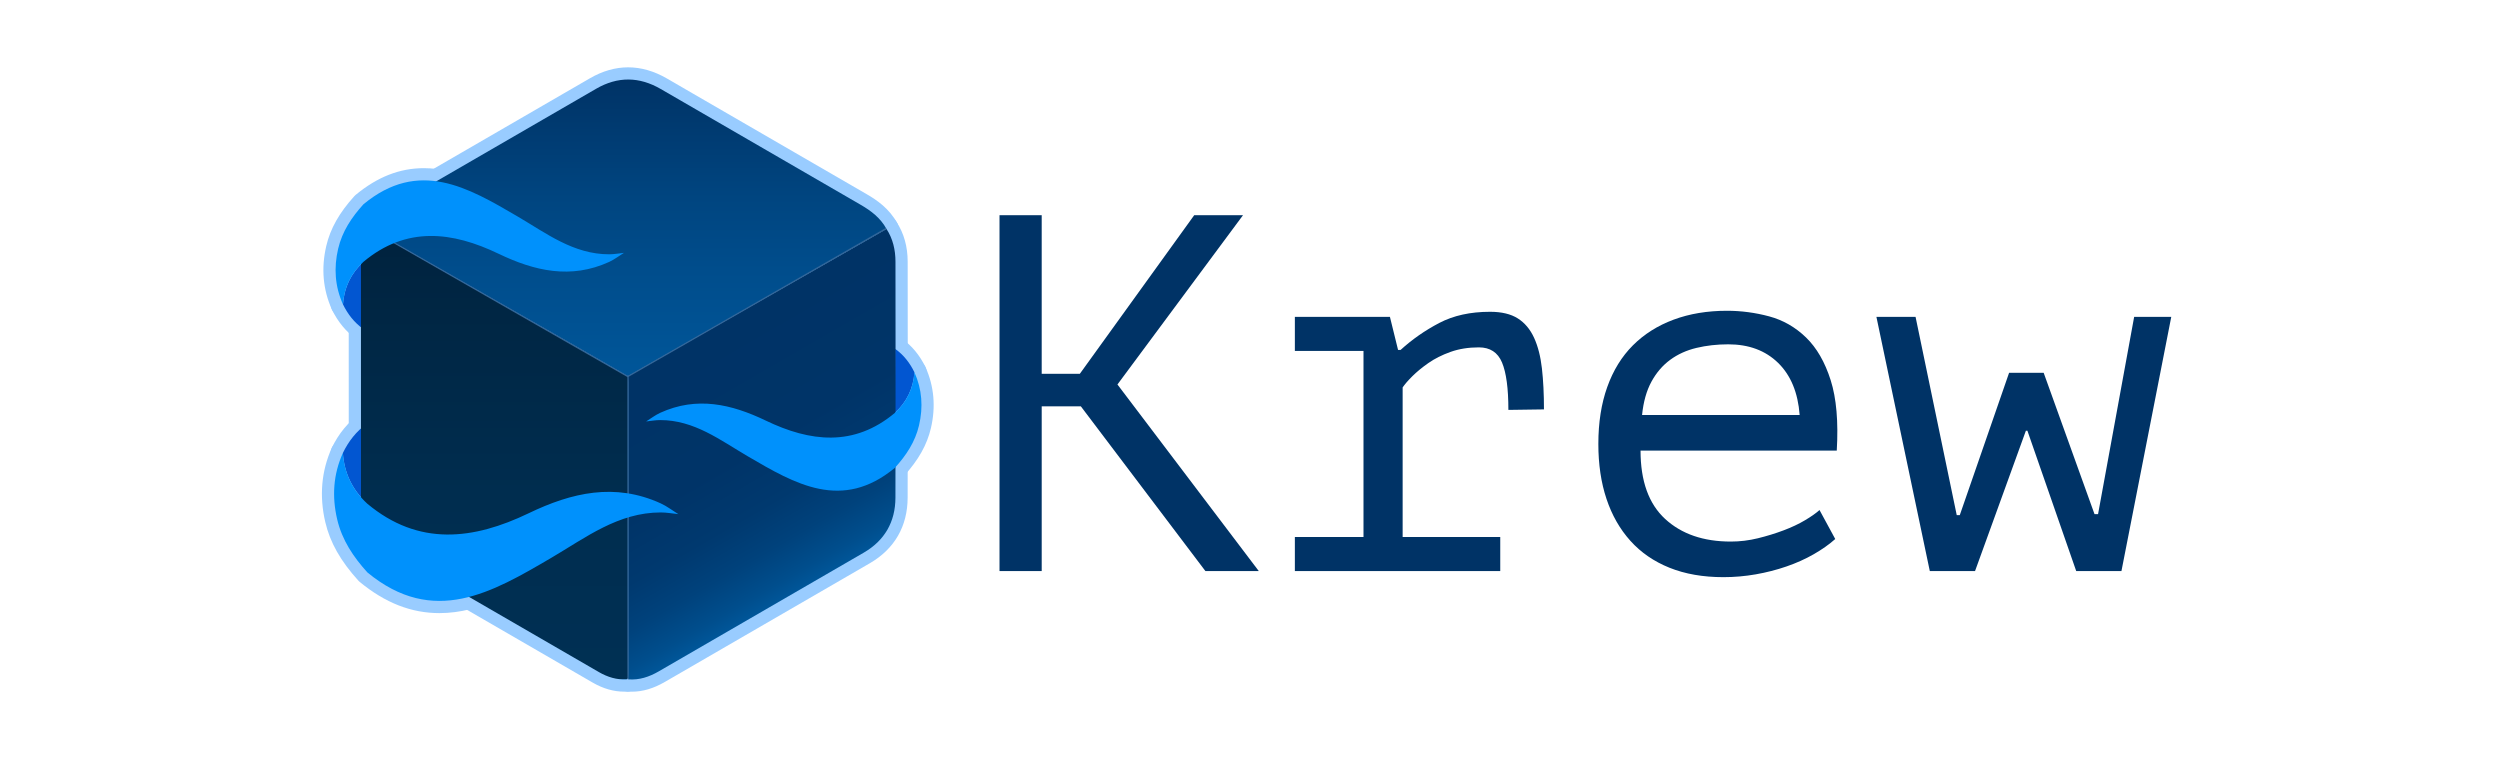
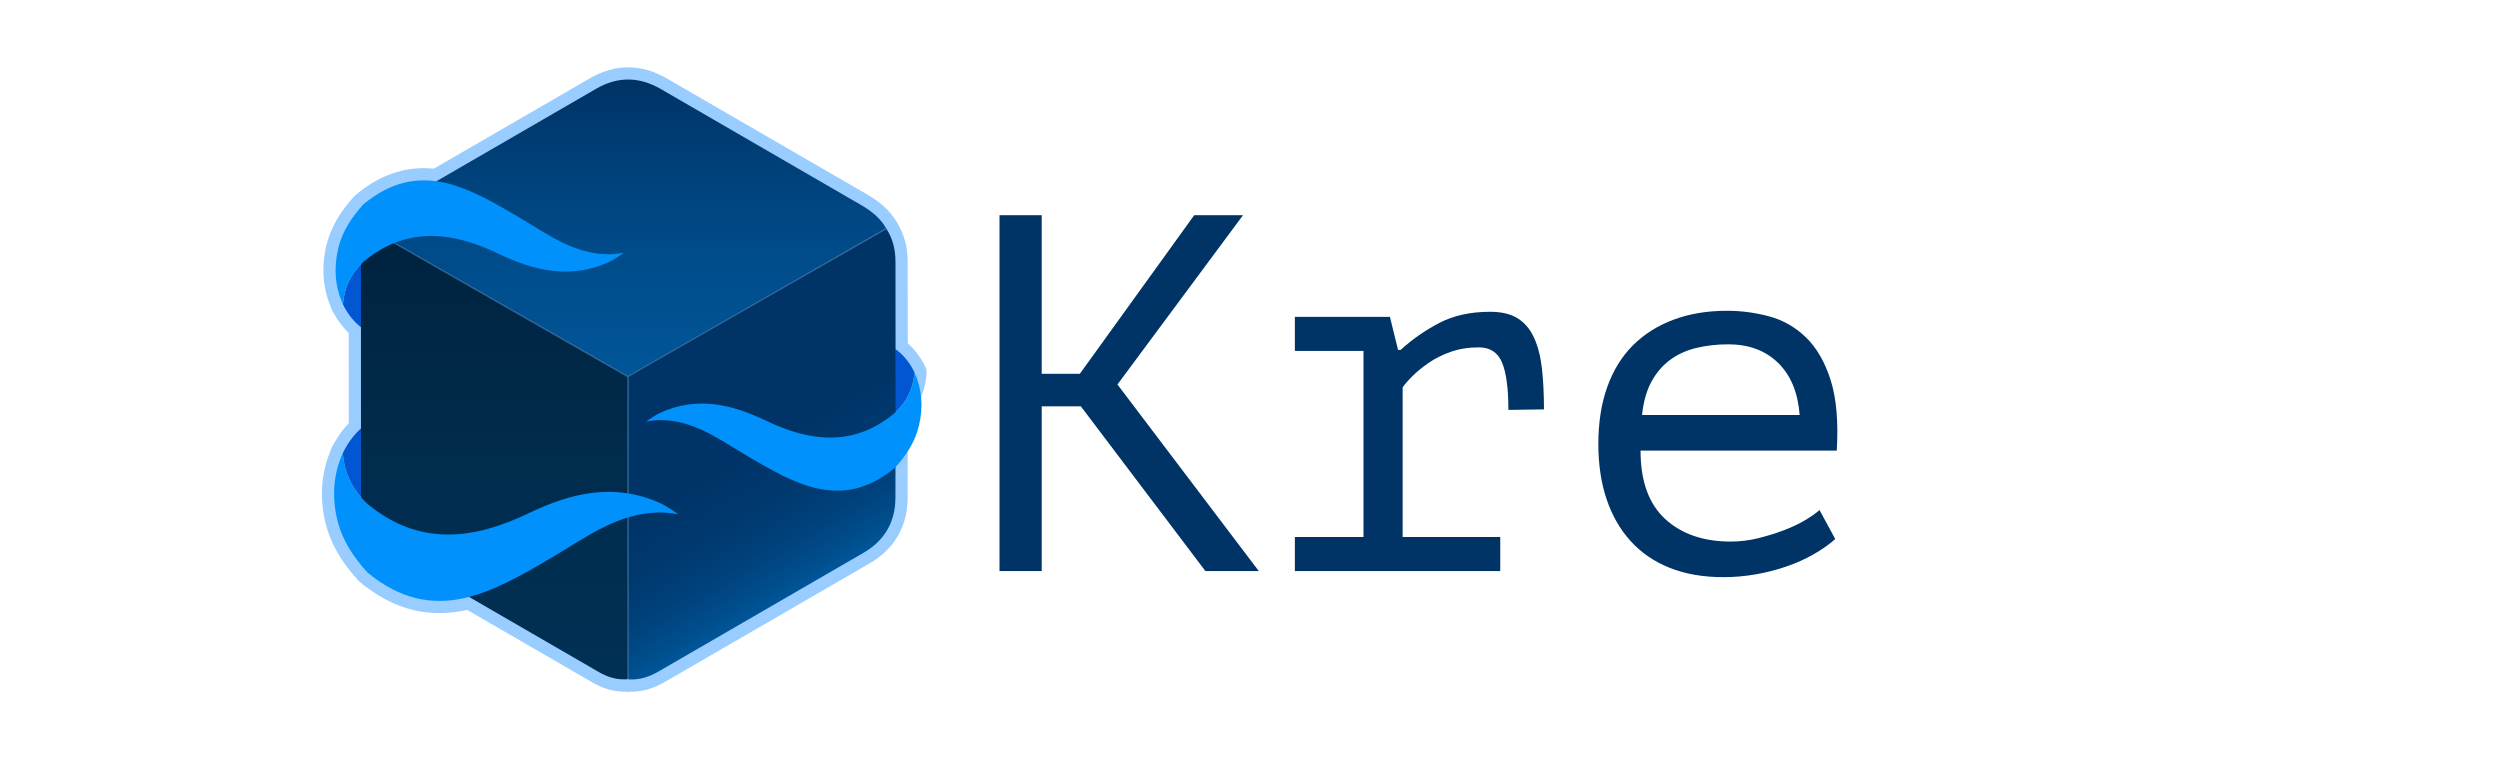
<svg xmlns="http://www.w3.org/2000/svg" version="1.1" id="Layer_1" x="0px" y="0px" width="1024px" height="319.791px" viewBox="0 0 1024 319.791" style="enable-background:new 0 0 1024 319.791;" xml:space="preserve">
  <style type="text/css">

	.st0{fill:#99CCFF;}
	.st1{fill:#003366;}
	.st2{fill:none;stroke:#336699;stroke-width:0.5;stroke-miterlimit:10;}
	.st3{fill-rule:evenodd;clip-rule:evenodd;fill:#683DFE;}
	.st4{fill-rule:evenodd;clip-rule:evenodd;fill:url(#SVGID_1_);}
	.st5{fill-rule:evenodd;clip-rule:evenodd;fill:url(#SVGID_2_);}
	.st6{fill-rule:evenodd;clip-rule:evenodd;fill:url(#SVGID_3_);}
	.st7{fill-rule:evenodd;clip-rule:evenodd;fill:#0091FC;}
	.st8{fill-rule:evenodd;clip-rule:evenodd;fill:#0256D1;}

</style>
  <g id="Dark">
    <g>
      <g>
        <g>
          <g>
            <path class="st0" d="M366.574,174.085c-0.68,0-1.364-0.138-2.011-0.422c-1.82-0.8-2.994-2.604-2.988-4.592l0.072-26.203       c0.006-1.869,1.053-3.578,2.715-4.432c0.72-0.37,1.504-0.553,2.285-0.553c1.021,0,2.036,0.312,2.898,0.926       c3.957,2.815,7.151,6.677,9.494,11.479c0.383,0.786,0.554,1.659,0.494,2.532c-0.535,7.863-3.754,14.572-9.567,19.939       C369.025,173.629,367.807,174.085,366.574,174.085z" />
          </g>
        </g>
        <path class="st0" d="M148.754,139.721c-1.021,0-2.038-0.312-2.901-0.927c-4.111-2.928-7.43-6.942-9.863-11.931     c-0.383-0.786-0.554-1.659-0.495-2.531c0.555-8.172,3.9-15.145,9.943-20.722c0.942-0.87,2.159-1.326,3.392-1.326     c0.68,0,1.364,0.139,2.011,0.423c1.821,0.8,2.994,2.604,2.988,4.592l-0.076,27.438c-0.005,1.869-1.053,3.579-2.716,4.433     C150.318,139.539,149.535,139.721,148.754,139.721z" />
        <path class="st0" d="M150.422,211.291c-1.233,0-2.449-0.456-3.392-1.325c-7.029-6.485-10.923-14.59-11.576-24.09     c-0.06-0.87,0.109-1.739,0.489-2.523c2.808-5.793,6.66-10.465,11.448-13.885c0.864-0.617,1.883-0.931,2.907-0.931     c0.778,0,1.559,0.181,2.278,0.549c1.664,0.852,2.713,2.56,2.722,4.429c0.04,9.078,0.072,18.169,0.104,27.253l0.02,5.506     c0.007,1.989-1.166,3.793-2.986,4.594C151.788,211.152,151.102,211.291,150.422,211.291z" />
        <g id="Cube_8_">
          <path class="st0" d="M360.098,141.966c-0.337,0-0.676-0.034-1.014-0.104c-1.964-0.406-3.494-1.946-3.89-3.911l-0.128-0.654      c-0.269-1.444,0.111-2.933,1.04-4.072c0.928-1.139,2.309-1.812,3.777-1.841c0.207-0.004,0.412-0.004,0.623-0.004      c1.877,0,3.597,1.052,4.451,2.723c0.855,1.671,0.702,3.681-0.397,5.203l-0.355,0.509      C363.26,141.18,361.715,141.966,360.098,141.966z" />
          <path class="st0" d="M255.645,283.301c-4.289,0-8.615-1.244-12.859-3.697c-28.955-16.729-57.37-33.177-84.451-48.889      c-10.114-5.873-15.465-15.225-15.478-27.044c-0.023-21.553-0.02-43.105-0.017-64.656l0.001-31.786      c-0.002-6.025,1.479-11.427,4.399-16.054c0.944-1.495,2.563-2.332,4.231-2.332c0.741,0,1.491,0.165,2.196,0.51l0.286,0.136      c0.372,0.174,0.74,0.353,1.097,0.555l16.908,9.63c21.41,12.193,42.819,24.387,64.219,36.596      c5.429,3.095,10.839,6.227,16.249,9.359l6.915,4c0.587,0.339,1.1,0.794,1.505,1.337l0.422,0.571      c0.586,0.803,0.92,1.762,0.958,2.755l0.027,0.592c0.026,0.549,0.052,1.099,0.052,1.647c0.003,39.698,0.003,79.397,0,119.101      c0,0.523-0.022,1.047-0.048,1.573l-0.027,0.642c-0.033,0.98-0.354,1.928-0.923,2.728l-0.348,0.508      c-0.865,1.267-2.264,2.066-3.795,2.168C256.655,283.284,256.148,283.301,255.645,283.301z" />
          <path class="st0" d="M258.767,283.318c-0.605,0-1.221-0.024-1.826-0.073c-2.257-0.181-4.109-1.856-4.518-4.083l-0.12-0.648      c-0.057-0.333-0.079-0.671-0.067-1.009l0.033-0.771c0.017-0.368,0.036-0.735,0.036-1.103c0.003-39.703,0.003-79.402,0-119.1      c0-0.386-0.021-0.771-0.04-1.157l-0.031-0.696c-0.02-0.512,0.039-1.021,0.173-1.512c0.252-1.453,1.139-2.742,2.452-3.49      L360.64,89.438c0.779-0.444,1.631-0.656,2.471-0.656c1.642,0,3.243,0.809,4.197,2.278c2.959,4.557,4.465,9.971,4.477,16.09      c0.046,34.523,0.077,65.628-0.014,96.722c-0.034,11.694-5.38,20.966-15.458,26.812c-27.204,15.798-54.893,31.811-81.67,47.296      l-2.33,1.347C267.672,282.013,263.242,283.318,258.767,283.318z" />
          <path class="st0" d="M257.333,159.02c-0.292,0-0.585-0.025-0.875-0.077c-0.744-0.057-1.468-0.28-2.117-0.655l-6.923-4.004      c-5.392-3.121-10.783-6.242-16.195-9.328c-21.42-12.221-42.849-24.425-64.277-36.629l-16.831-9.586      c-0.123-0.07-0.268-0.132-0.41-0.199l-0.435-0.207c-1.218-0.597-2.142-1.663-2.559-2.954c-0.417-1.291-0.292-2.696,0.348-3.893      c2.429-4.546,6.073-8.184,11.141-11.12c10.273-5.95,20.548-11.896,30.822-17.842c17.541-10.151,35.082-20.302,52.613-30.471      c5.128-2.975,10.394-4.483,15.652-4.483c5.307,0,10.65,1.538,15.882,4.57l10.817,6.268c23.676,13.72,47.354,27.44,71.043,41.139      c4.097,2.369,9.217,5.856,12.478,11.846c1.303,2.392,0.45,5.387-1.917,6.735l-105.781,60.237      C259.047,158.798,258.194,159.02,257.333,159.02z" />
        </g>
        <path class="st0" d="M257.23,283.181c-2.762,0-5-2.239-5-5V154.304c0-2.761,2.238-5,5-5s5,2.239,5,5v123.877     C262.23,280.942,259.992,283.181,257.23,283.181z" />
        <path class="st0" d="M257.028,159.305c-1.733,0-3.419-0.903-4.343-2.514c-1.373-2.396-0.545-5.451,1.852-6.825l105.885-60.701     c2.395-1.373,5.451-0.543,6.824,1.851c1.373,2.396,0.545,5.451-1.852,6.825l-105.885,60.701     C258.726,159.091,257.871,159.305,257.028,159.305z" />
        <path class="st0" d="M257.225,159.305c-0.842,0-1.696-0.213-2.479-0.662L149.195,98.204c-2.396-1.372-3.227-4.427-1.854-6.823     c1.372-2.396,4.429-3.226,6.823-1.854l105.551,60.439c2.396,1.372,3.227,4.427,1.854,6.823     C260.645,158.401,258.959,159.305,257.225,159.305z" />
        <path class="st0" d="M140.482,129.671c-1.939,0-3.74-1.132-4.558-2.949c-3.643-8.1-4.413-16.836-2.287-25.965     c1.659-7.112,5.324-13.61,11.534-20.45c0.161-0.177,0.333-0.342,0.518-0.494c8.904-7.356,18.039-10.933,27.927-10.933     c14.496,0,27.897,7.846,40.858,15.435c2.024,1.184,4.012,2.407,5.935,3.589c9.41,5.789,18.299,11.256,29.084,11.256     c1.109-0.003,2.289-0.156,3.539-0.318c0.67-0.087,1.34-0.173,2.011-0.243c0.173-0.018,0.346-0.026,0.517-0.026     c2.118,0,4.033,1.345,4.729,3.386c0.752,2.205-0.118,4.637-2.099,5.865c-0.596,0.369-1.181,0.762-1.765,1.153     c-1.418,0.95-3.024,2.027-4.85,2.859c-6.425,2.928-13.145,4.412-19.977,4.412c-9.073,0-18.467-2.481-29.562-7.809     c-9.506-4.567-17.819-6.787-25.417-6.787c-8.913,0-16.923,3.07-24.484,9.384c-4.105,3.824-6.285,8.396-6.664,13.972     c-0.155,2.289-1.848,4.178-4.105,4.583C141.071,129.645,140.774,129.671,140.482,129.671z" />
        <path class="st0" d="M180.013,251.135c-11.556-0.001-22.251-4.187-32.696-12.796c-0.186-0.153-0.36-0.32-0.522-0.498     c-7.297-8.04-11.604-15.656-13.553-23.969c-2.501-10.685-1.613-20.907,2.641-30.386c0.816-1.82,2.619-2.954,4.56-2.954     c0.291,0,0.585,0.026,0.88,0.078c2.258,0.403,3.953,2.291,4.11,4.58c0.476,6.924,3.189,12.6,8.293,17.345     c9.213,7.678,18.977,11.41,29.845,11.41c9.231,0,19.307-2.69,30.801-8.222c13.117-6.32,24.21-9.264,34.908-9.264     c8.001,0,15.876,1.737,23.406,5.163c2.094,0.953,3.887,2.148,5.622,3.305c0.716,0.478,1.433,0.956,2.164,1.406     c1.986,1.222,2.863,3.654,2.115,5.863c-0.692,2.046-2.61,3.396-4.732,3.396c-0.169,0-0.339-0.008-0.511-0.026     c-0.798-0.082-1.596-0.184-2.393-0.286c-1.521-0.196-2.956-0.38-4.278-0.385c-13.186,0-23.927,6.624-35.298,13.636     c-2.281,1.407-4.64,2.862-7.003,4.248c-15.409,9.037-31.297,18.355-48.354,18.355     C180.015,251.135,180.015,251.135,180.013,251.135z" />
-         <path class="st0" d="M342.903,205.987c-13.905,0-26.732-7.51-39.138-14.773c-1.933-1.13-3.832-2.299-5.669-3.429     c-8.96-5.512-17.423-10.718-27.655-10.718c-1.045,0.002-2.166,0.148-3.353,0.302c-0.641,0.083-1.282,0.166-1.924,0.232     c-0.173,0.018-0.346,0.026-0.517,0.026c-2.117,0-4.031-1.344-4.729-3.382c-0.753-2.204,0.114-4.636,2.093-5.865     c0.561-0.348,1.11-0.718,1.661-1.086c1.367-0.917,2.917-1.955,4.682-2.761c6.167-2.81,12.616-4.233,19.174-4.233     c8.699,0,17.701,2.376,28.329,7.479c9.048,4.347,16.956,6.46,24.177,6.46c8.455,0,16.056-2.913,23.233-8.905     c3.873-3.611,5.931-7.928,6.289-13.193c0.155-2.288,1.849-4.177,4.106-4.582c0.296-0.053,0.592-0.079,0.884-0.079     c1.939,0,3.741,1.132,4.559,2.95c3.499,7.783,4.238,16.174,2.195,24.94c-1.593,6.831-5.109,13.068-11.066,19.631     c-0.16,0.177-0.333,0.342-0.518,0.494C361.171,202.554,352.401,205.987,342.903,205.987z" />
      </g>
    </g>
    <g>
      <g>
        <g>
          <g>
            <path class="st8" d="M374.545,152.48c-0.449,6.597-3.117,12.124-7.971,16.605c0.025-8.733,0.046-17.47,0.072-26.202       C370.142,145.37,372.678,148.653,374.545,152.48z" />
          </g>
        </g>
        <path class="st8" d="M140.484,124.67c0.469-6.908,3.263-12.695,8.346-17.387c-0.027,9.144-0.048,18.293-0.076,27.438     C145.094,132.115,142.439,128.678,140.484,124.67z" />
        <path class="st8" d="M140.443,185.533c0.567,8.255,3.908,15.157,9.978,20.758c-0.039-10.915-0.075-21.844-0.123-32.755     C145.939,176.649,142.763,180.747,140.443,185.533z" />
        <g id="Cube_7_">
          <path class="st3" d="M360.097,136.966c-0.039-0.194-0.078-0.389-0.114-0.583c0.174-0.003,0.347-0.003,0.524-0.003      C360.367,136.575,360.232,136.772,360.097,136.966z" />
          <linearGradient id="SVGID_1_" gradientUnits="userSpaceOnUse" x1="202.573" y1="93.843" x2="202.573" y2="278.301">
            <stop offset="0" style="stop-color:#00223D" />
            <stop offset="0.124" style="stop-color:#002542" />
            <stop offset="0.587" style="stop-color:#002D4F" />
            <stop offset="1" style="stop-color:#003054" />
            <stop offset="1" style="stop-color:#00355E" />
            <stop offset="1" style="stop-color:#004174" />
            <stop offset="1" style="stop-color:#004B85" />
            <stop offset="1" style="stop-color:#005190" />
            <stop offset="1" style="stop-color:#005597" />
            <stop offset="1" style="stop-color:#005699" />
          </linearGradient>
          <path class="st4" d="M256.831,278.261c-4.167,0.279-7.991-0.934-11.542-2.986c-28.163-16.271-56.312-32.563-84.445-48.885      c-8.619-5.005-12.976-12.643-12.986-22.725c-0.035-32.148-0.011-64.293-0.016-96.438c-0.001-4.805,1.053-9.306,3.627-13.384      c0.375,0.184,0.758,0.347,1.121,0.552c27.04,15.402,54.082,30.796,81.11,46.216c7.735,4.41,15.43,8.894,23.142,13.346      c0.13,0.174,0.262,0.353,0.389,0.526c0.026,0.682,0.075,1.364,0.075,2.046c0.003,39.698,0.003,79.397,0,119.101      c0,0.68-0.049,1.359-0.072,2.045C257.098,277.865,256.965,278.064,256.831,278.261z" />
          <linearGradient id="SVGID_2_" gradientUnits="userSpaceOnUse" x1="283.16" y1="139.109" x2="338.665" y2="235.247">
            <stop offset="0" style="stop-color:#003366" />
            <stop offset="0.467" style="stop-color:#003468" />
            <stop offset="0.667" style="stop-color:#00396F" />
            <stop offset="0.817" style="stop-color:#00427C" />
            <stop offset="0.941" style="stop-color:#004E8D" />
            <stop offset="1" style="stop-color:#005699" />
          </linearGradient>
          <path class="st5" d="M257.233,277.675c0.023-0.686,0.072-1.365,0.072-2.045c0.003-39.703,0.003-79.402,0-119.101      c0-0.682-0.049-1.364-0.075-2.046c0.078-0.146,0.111-0.301,0.104-0.464c35.262-20.08,70.523-40.157,105.781-60.237      c2.635,4.058,3.661,8.614,3.67,13.377c0.043,32.233,0.08,64.466-0.014,96.698c-0.029,9.941-4.447,17.56-12.967,22.502      c-27.979,16.247-55.986,32.442-83.994,48.64c-3.852,2.229-7.947,3.625-12.469,3.262      C257.305,278.064,257.265,277.865,257.233,277.675z" />
          <linearGradient id="SVGID_3_" gradientUnits="userSpaceOnUse" x1="257.291" y1="32.571" x2="257.291" y2="154.02">
            <stop offset="0" style="stop-color:#003366" />
            <stop offset="0.399" style="stop-color:#004580" />
            <stop offset="0.644" style="stop-color:#004D8C" />
            <stop offset="1" style="stop-color:#005699" />
          </linearGradient>
          <path class="st6" d="M363.115,93.783c-35.258,20.08-70.52,40.157-105.781,60.237l-0.241-0.067l-0.251,0.005      c-7.712-4.452-15.406-8.936-23.142-13.346c-27.028-15.42-54.07-30.814-81.11-46.216c-0.363-0.205-0.746-0.369-1.121-0.552      c2.149-4.022,5.385-6.918,9.237-9.15c27.811-16.107,55.637-32.189,83.437-48.314c8.886-5.155,17.692-5.028,26.519,0.088      c27.283,15.809,54.566,31.624,81.864,47.409C356.822,86.36,360.666,89.285,363.115,93.783z" />
        </g>
        <line class="st2" x1="257.23" y1="154.304" x2="257.23" y2="278.181" />
        <line class="st2" x1="257.023" y1="154.304" x2="362.908" y2="93.604" />
        <line class="st2" x1="257.23" y1="154.304" x2="151.679" y2="93.865" />
        <path class="st7" d="M148.873,83.667c22.655-18.718,42.785-6.917,63.104,4.979c11.772,6.886,22.926,15.541,37.584,15.514     c1.997-0.006,3.994-0.38,5.995-0.587c-2.017,1.25-3.915,2.737-6.057,3.715c-15.694,7.151-30.486,3.756-45.299-3.356     c-18.907-9.084-37.748-11.435-55.372,3.352c-5.083,4.691-7.877,10.479-8.346,17.387c-3.312-7.364-3.802-14.944-1.977-22.78     C140.169,94.766,144.062,88.967,148.873,83.667z" />
        <path class="st7" d="M150.497,234.48c27.072,22.315,51.093,8.21,75.344-6.013c14.049-8.243,27.362-18.584,44.848-18.571     c2.387,0.008,4.77,0.452,7.162,0.696c-2.416-1.486-4.683-3.257-7.236-4.419c-18.744-8.526-36.397-4.462-54.076,4.056     c-22.564,10.859-45.054,13.686-66.118-3.938c-6.07-5.601-9.411-12.503-9.978-20.758c-3.947,8.795-4.523,17.849-2.334,27.197     C140.103,221.233,144.756,228.155,150.497,234.48z" />
        <path class="st7" d="M366.533,191.639c-21.636,17.876-40.859,6.607-60.268-4.756c-11.24-6.575-21.895-14.842-35.889-14.816     c-1.908,0.005-3.816,0.363-5.726,0.561c1.921-1.193,3.739-2.613,5.782-3.547c14.987-6.828,29.113-3.587,43.261,3.205     c18.058,8.676,36.05,10.921,52.881-3.2c4.854-4.481,7.521-10.009,7.971-16.605c3.163,7.034,3.63,14.272,1.887,21.755     C374.845,181.039,371.128,186.577,366.533,191.639z" />
      </g>
    </g>
  </g>
  <g>
    <path class="st1" d="M442.716,166.438h-16.033v67.464H409.4V88.146h17.282v64.966h15.616l46.851-64.966h19.989l-51.431,69.338   l57.886,76.418H493.73L442.716,166.438z" />
    <path class="st1" d="M530.376,233.902v-13.951h28.11v-76.209h-28.11v-13.951h38.938l3.332,13.535h1.041   c4.718-4.301,9.994-7.981,15.825-11.036c5.83-3.052,12.77-4.581,20.822-4.581c4.717,0,8.501,0.904,11.348,2.707   c2.844,1.806,5.065,4.444,6.663,7.912c1.595,3.472,2.671,7.672,3.228,12.598c0.554,4.929,0.833,10.515,0.833,16.762l-14.575,0.208   c0-8.811-0.869-15.282-2.604-19.414c-1.737-4.132-4.893-6.198-9.474-6.198c-4.305,0-8.192,0.625-11.661,1.871   c-3.471,1.246-6.49,2.769-9.058,4.568c-2.57,1.799-4.756,3.599-6.559,5.397c-1.806,1.803-3.123,3.325-3.956,4.568v61.263h39.979   v13.951H530.376z" />
    <path class="st1" d="M751.716,220.784c-2.499,2.222-5.45,4.305-8.85,6.247c-3.403,1.946-7.115,3.612-11.141,4.998   c-4.027,1.389-8.225,2.463-12.597,3.228c-4.373,0.761-8.781,1.145-13.223,1.145c-8.329,0-15.688-1.285-22.071-3.852   c-6.387-2.567-11.732-6.247-16.033-11.036c-4.305-4.789-7.568-10.516-9.787-17.179c-2.222-6.663-3.331-14.159-3.331-22.488   c0-8.746,1.213-16.518,3.644-23.321c2.427-6.8,5.935-12.493,10.516-17.074s10.131-8.085,16.657-10.515   c6.523-2.427,13.812-3.644,21.864-3.644c5.83,0,11.589,0.765,17.282,2.291c5.69,1.529,10.724,4.408,15.096,8.641   c4.373,4.236,7.737,10.066,10.1,17.491c2.358,7.428,3.191,17.042,2.498,28.839h-80.374c0,12.494,3.357,21.831,10.073,28.006   c6.715,6.178,15.678,9.266,26.893,9.266c3.738,0,7.441-0.449,11.111-1.353c3.67-0.901,7.164-1.979,10.489-3.228   c3.321-1.25,6.263-2.635,8.826-4.165c2.561-1.526,4.532-2.915,5.918-4.165L751.716,220.784z M707.875,141.035   c-4.568,0-8.893,0.488-12.972,1.458c-4.084,0.973-7.682,2.603-10.796,4.894c-3.113,2.29-5.674,5.277-7.678,8.953   c-2.008,3.68-3.286,8.225-3.839,13.639h64.549c-0.693-9.162-3.634-16.274-8.823-21.343   C723.127,143.569,716.314,141.035,707.875,141.035z" />
-     <path class="st1" d="M837.086,152.695l20.822,57.886h1.457l14.784-80.791h15.2l-20.405,104.112h-18.532l-19.989-57.47h-0.625   l-20.822,57.47h-18.532L768.58,129.791h16.033l16.866,81.207h1.249l20.198-58.302H837.086z" />
  </g>
  <g>
</g>
  <g>
</g>
  <g>
</g>
  <g>
</g>
  <g>
</g>
  <g>
</g>
  <g>
</g>
  <g>
</g>
  <g>
</g>
  <g>
</g>
  <g>
</g>
  <g>
</g>
  <g>
</g>
  <g>
</g>
  <g>
</g>
</svg>